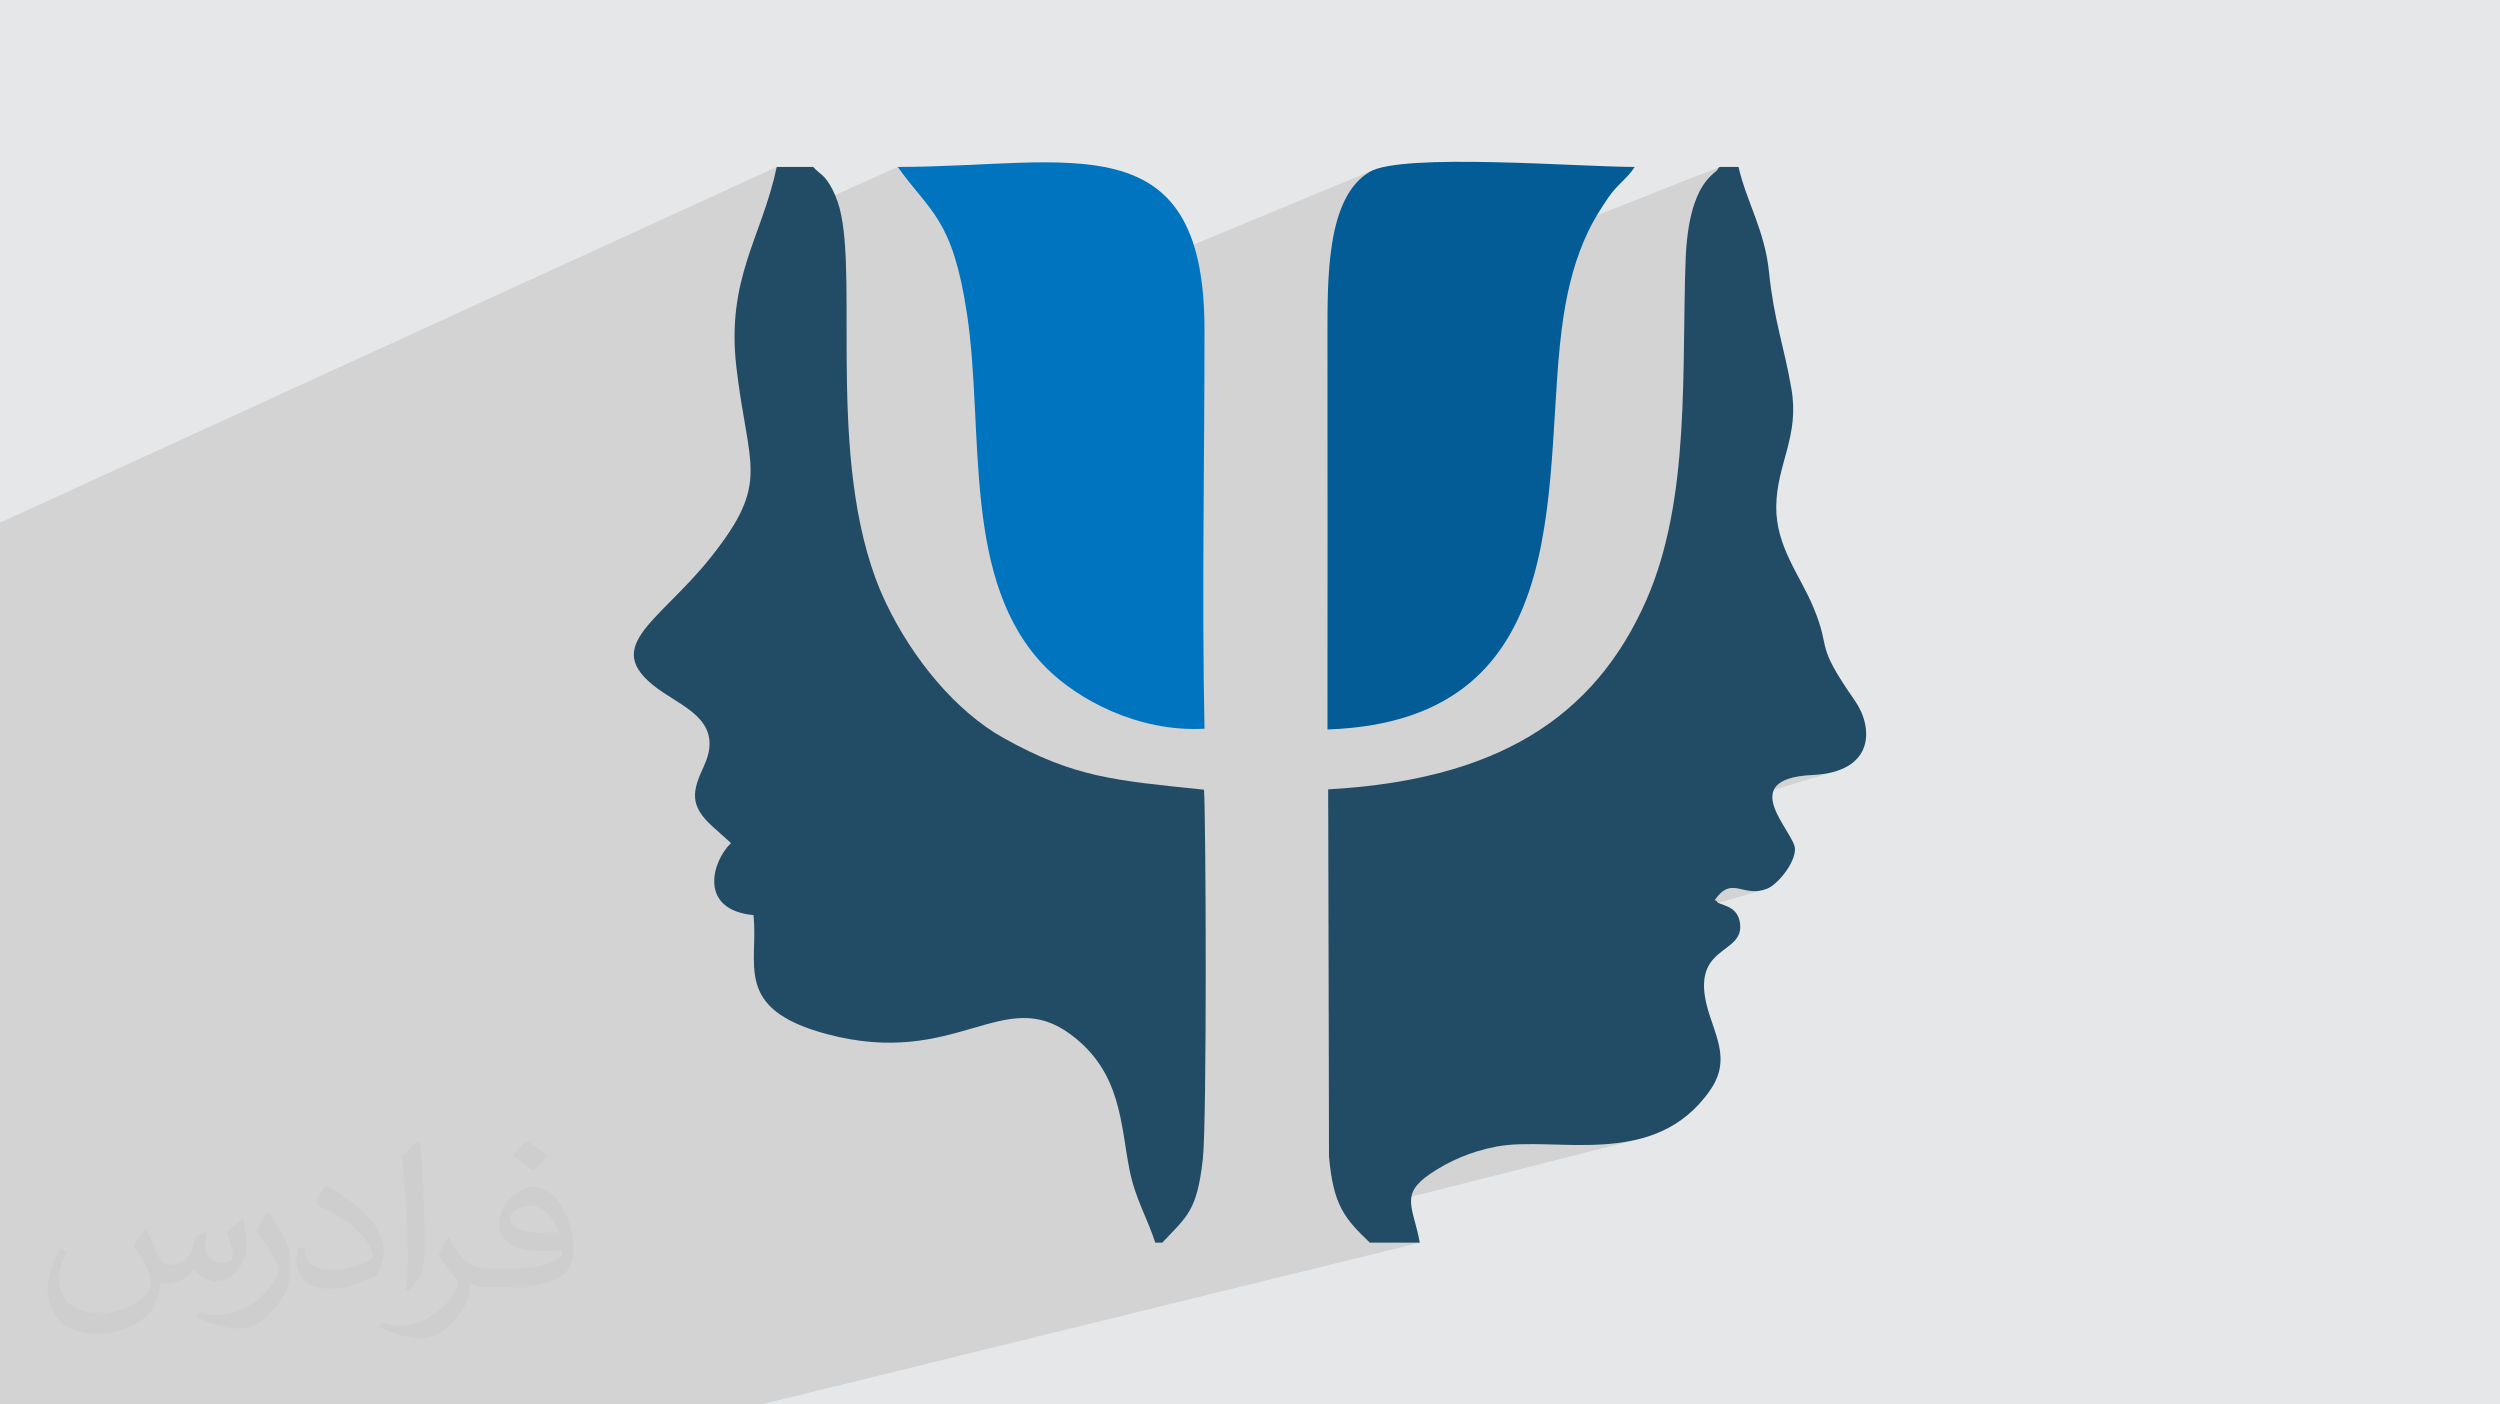
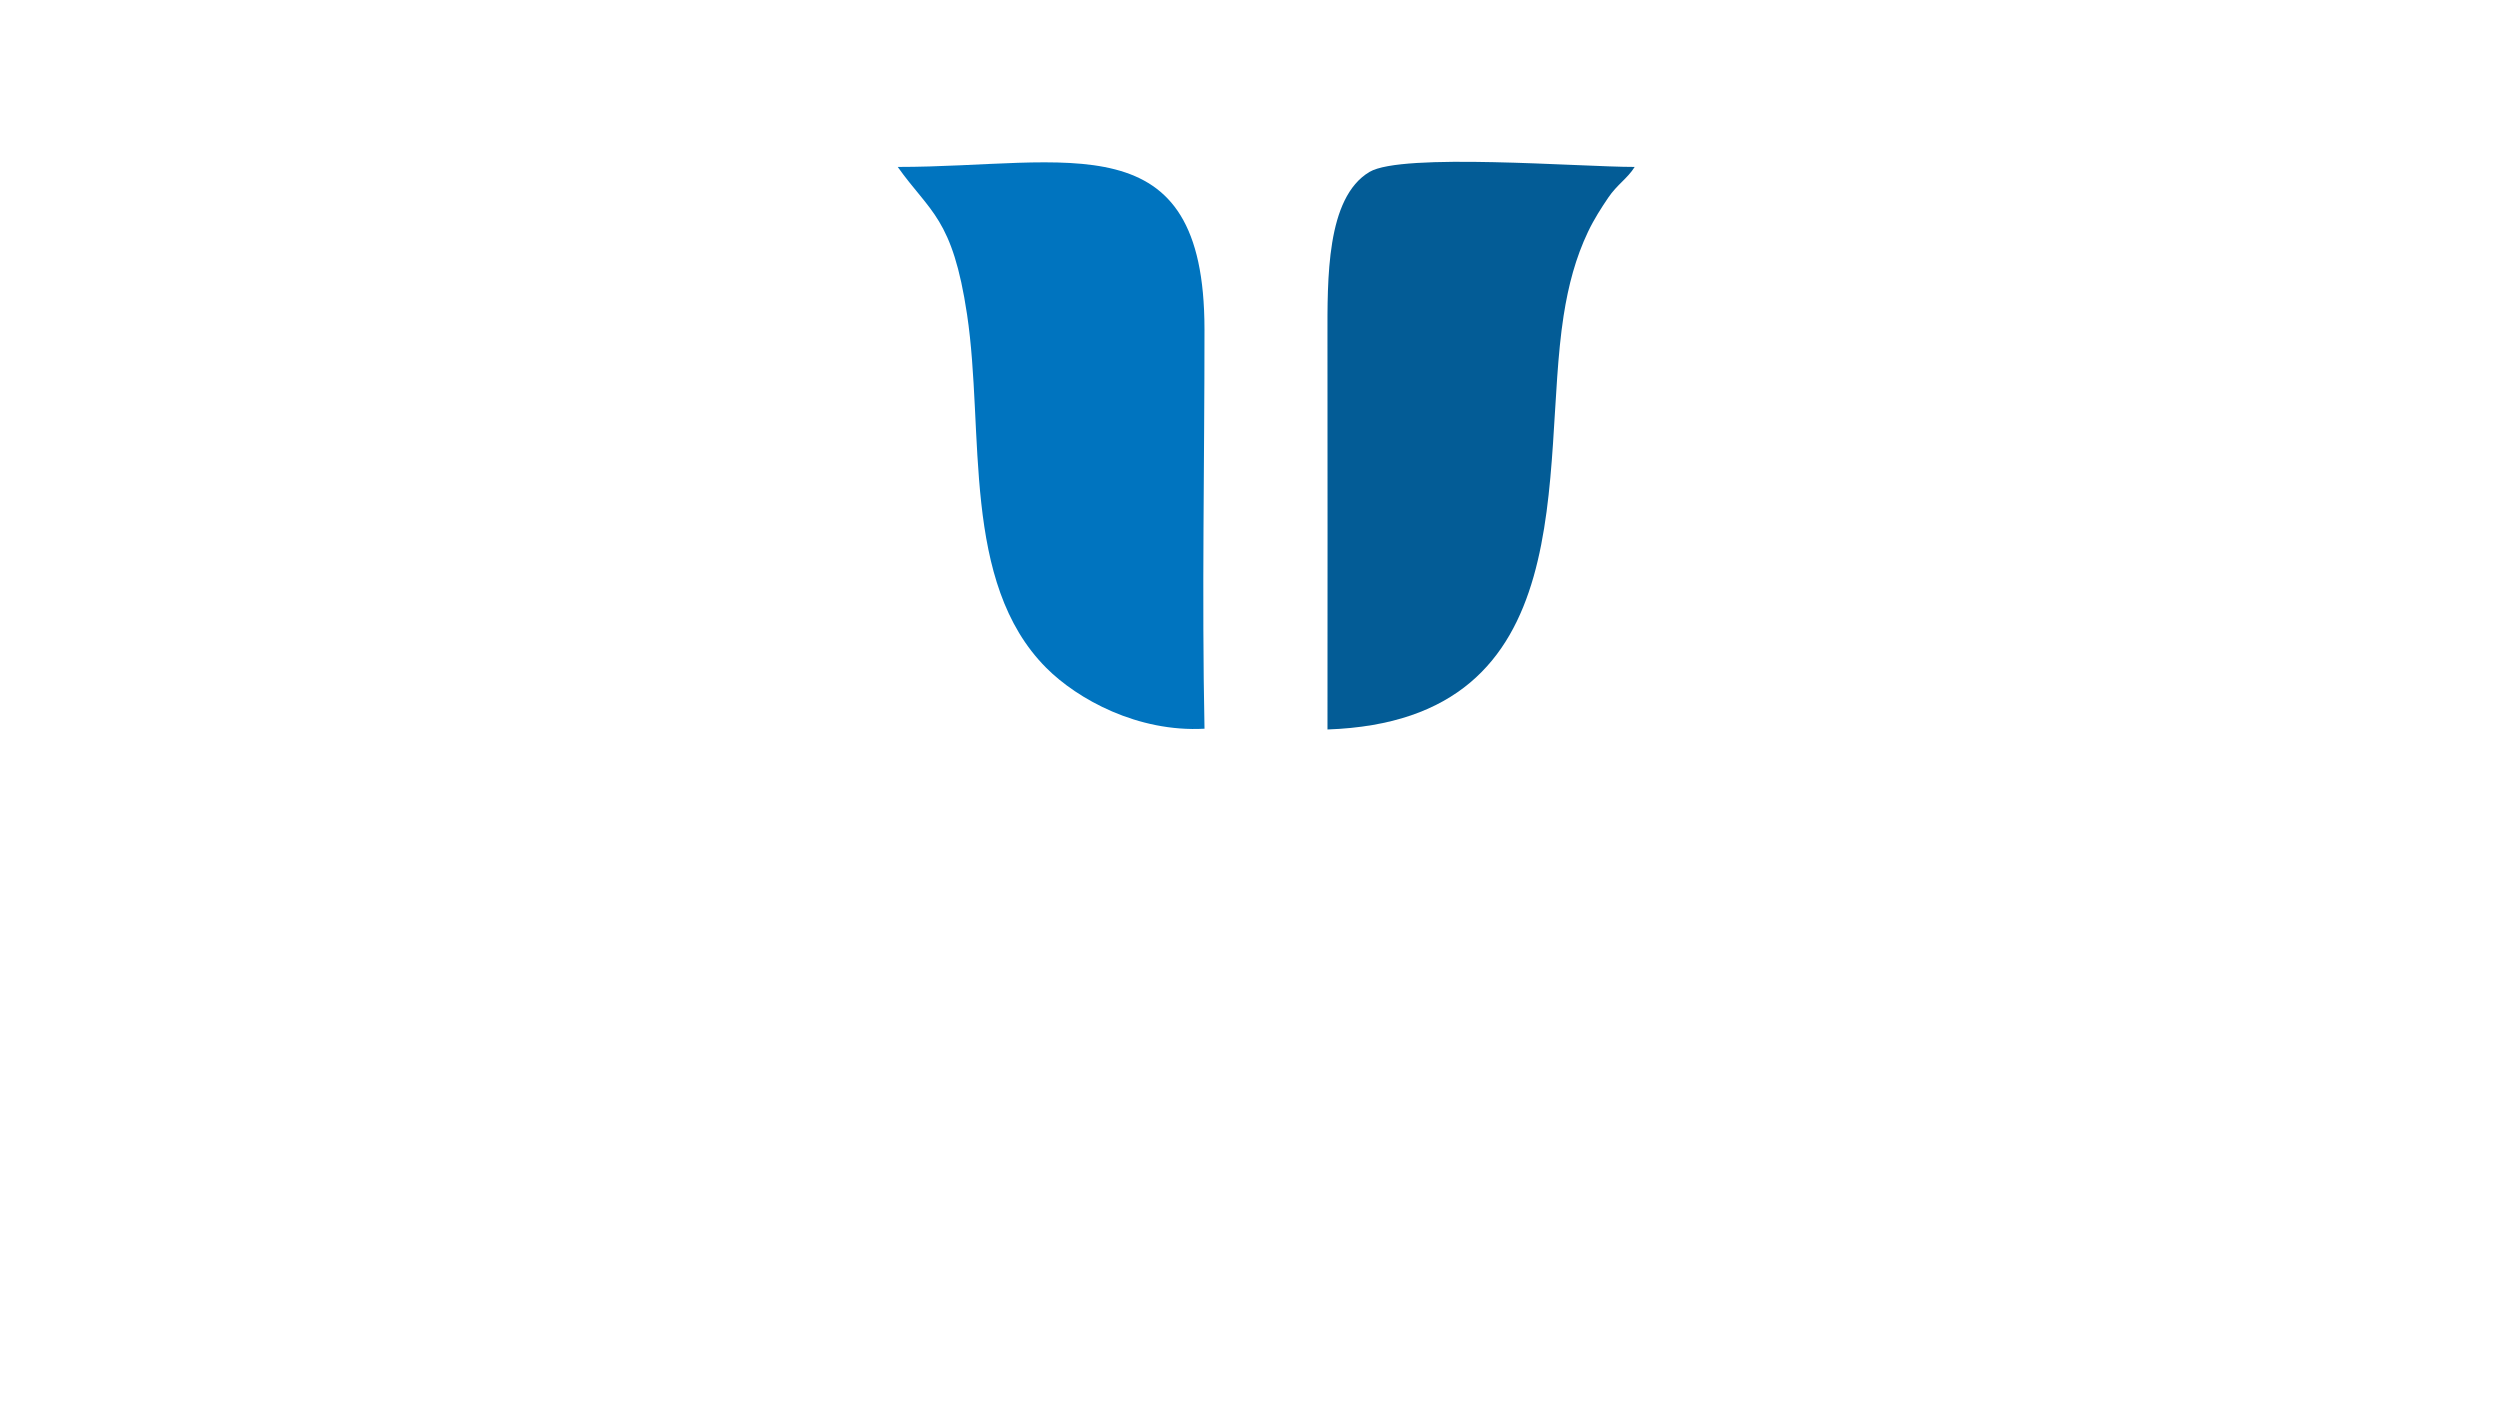
<svg xmlns="http://www.w3.org/2000/svg" xml:space="preserve" width="94.192mm" height="52.917mm" version="1.1" style="shape-rendering:geometricPrecision; text-rendering:geometricPrecision; image-rendering:optimizeQuality; fill-rule:evenodd; clip-rule:evenodd" viewBox="0 0 9404.92 5283.66">
  <defs>
    <style type="text/css">
   
    .fil4 {fill:#0074BF}
    .fil5 {fill:#035C96}
    .fil3 {fill:#224C66}
    .fil0 {fill:#E6E7E8}
    .fil2 {fill:#373435;fill-opacity:0.031}
    .fil1 {fill:#2B2A29;fill-opacity:0.102}
   
  </style>
  </defs>
  <g id="Layer_x0020_1">
-     <polygon class="fil0" points="-0,0 9404.92,0 9404.92,5283.66 -0,5283.66 " />
-     <polygon class="fil1" points="5165.12,640.26 3648.96,1269.24 3648.78,1267.4 3643.8,1224.88 3638.02,1183 3632.83,1149.91 3627.46,1118.74 3621.91,1089.4 3616.18,1061.79 3610.25,1035.83 3604.14,1011.44 3597.85,988.5 3591.38,966.96 3584.71,946.69 3577.86,927.62 3570.81,909.65 3563.58,892.7 3556.16,876.68 3548.53,861.5 3540.72,847.05 3532.71,833.26 3524.5,820.04 3516.11,807.29 3507.5,794.93 3498.7,782.84 3489.71,770.98 3480.5,759.22 3471.1,747.49 3461.5,735.69 3451.69,723.73 3441.68,711.52 3431.45,698.98 3421.03,686 3410.4,672.51 3399.55,658.4 3388.5,643.61 3377.24,628.01 2850.08,864.52 2854.03,853.5 2861.56,832.36 2869.06,811.06 2876.47,789.52 2883.73,767.72 2890.82,745.57 2897.69,723.04 2904.28,700.07 2910.56,676.62 2916.47,652.61 2921.98,628.01 -0,1966.24 -0,2143.19 -0,2562.58 -0,2706.86 -0,3152.56 -0,3542.12 -0,3833.91 -0,3910.89 -0,4044.76 -0,4118.38 -0,4266.19 -0,4379.44 -0,4842.71 -0,5074.3 -0,5283.66 212.35,5283.66 975.6,5283.66 1450.87,5283.66 1856.5,5283.66 1861.26,5283.66 1969.74,5283.66 1993.09,5283.66 2220.65,5283.66 2694.42,5283.66 2863.15,5283.66 5341.2,4674.98 5153.29,4674.98 5144.52,4666.61 5136.05,4658.43 5127.9,4650.43 5120.03,4642.56 5112.45,4634.8 5105.16,4627.12 5098.15,4619.49 5091.41,4611.86 5084.94,4604.22 5078.74,4596.53 5072.8,4588.76 5067.12,4580.88 5061.69,4572.86 5057.2,4565.77 6172.28,4283.55 6145.41,4290.01 6118.28,4295.26 6090.94,4299.41 6063.45,4302.58 6035.87,4304.86 6008.25,4306.39 5980.67,4307.27 5953.15,4307.61 5925.78,4307.52 5898.6,4307.11 5871.68,4306.49 5845.07,4305.79 5818.83,4305.09 5793.02,4304.53 5767.69,4304.21 5742.91,4304.24 5718.72,4304.74 5695.19,4305.81 5672.37,4307.57 5650.34,4310.11 5629.13,4313.58 5610.96,4317.28 5593.15,4321.4 5017.94,4469.52 5017.08,4466.2 5014.28,4454.03 5011.66,4441.29 5009.23,4427.98 5006.97,4414.06 5004.88,4399.49 5002.97,4384.24 5001.22,4368.29 4999.62,4351.6 4998.4,3814.21 6630.6,3348.84 6615.1,3351.71 6600.62,3352.57 6587.03,3351.9 6574.23,3350.11 6562.09,3347.68 6550.49,3345.05 6539.31,3342.67 6528.43,3340.97 6517.71,3340.42 6507.07,3341.47 4998.31,3774.17 4997.62,3472.77 6895.38,2904.6 6859.29,2911.82 6817.78,2915.7 6768.66,2920.4 6730.65,2928.99 4997.57,3449.54 4996.66,3042.85 5511.52,2879.45 5555.46,2864.02 5598.07,2847.41 5639.38,2829.6 5679.39,2810.58 5718.12,2790.37 5755.6,2768.94 5791.81,2746.29 5826.78,2722.43 5860.53,2697.33 5893.06,2671 5924.39,2643.43 5954.55,2614.61 5983.52,2584.54 6011.34,2553.21 6038.01,2520.62 6063.55,2486.78 6087.98,2451.64 6111.3,2415.23 6133.53,2377.53 6154.68,2338.55 6174.77,2298.26 6193.81,2256.67 6208.83,2220.81 6222.72,2184.36 6235.52,2147.38 6247.27,2109.89 6258.05,2071.92 6267.86,2033.5 6276.78,1994.67 6284.85,1955.45 6292.09,1915.87 6298.58,1875.96 6304.36,1835.77 6309.46,1795.3 6313.93,1754.61 6317.83,1713.72 6321.18,1672.65 6324.06,1631.44 6326.48,1590.12 6328.52,1548.73 6330.21,1507.28 6331.58,1465.81 6332.7,1424.36 6333.61,1382.96 6334.36,1341.63 6334.98,1300.4 6335.53,1259.31 6336.05,1218.39 6336.59,1177.66 6337.19,1137.16 6337.89,1096.92 6338.76,1056.97 6339.83,1017.35 6341.15,978.07 6342.48,950.54 6344.32,924.61 6346.64,900.24 6349.42,877.35 6352.6,855.91 6356.16,835.86 6360.05,817.16 6364.25,799.75 6368.72,783.57 6373.42,768.59 6378.32,754.73 6383.38,741.96 6388.56,730.21 6393.83,719.46 6399.16,709.63 6404.5,700.67 6409.83,692.54 6415.1,685.18 6420.28,678.55 6425.33,672.58 6430.24,667.24 6434.94,662.46 6439.4,658.19 6443.6,654.39 6447.5,650.99 6451.05,647.97 6454.24,645.24 6457.01,642.79 6459.33,640.52 6461.18,638.41 6462.51,636.42 6463.28,634.46 6463.74,633.13 6464.39,632.09 6465.16,631.26 6466.03,630.6 6466.93,630.01 6467.83,629.43 6468.7,628.78 6469.47,628.01 4993.88,1209.44 4993.88,1207.93 4993.96,1185.71 4994.15,1163.22 4994.47,1140.5 4994.94,1117.61 4995.61,1094.59 4996.51,1071.52 4997.65,1048.43 4999.09,1025.4 5000.85,1002.45 5002.96,979.66 5005.45,957.07 5008.36,934.73 5011.71,912.72 5015.55,891.06 5019.89,869.83 5024.78,849.06 5030.24,828.84 5036.31,809.18 5043.02,790.16 5050.38,771.83 5058.45,754.25 5067.26,737.45 5076.83,721.52 5087.2,706.48 5098.39,692.39 5110.45,679.32 5123.39,667.32 5137.26,656.44 5152.09,646.72 " />
-     <path class="fil2" d="M548.54 4627.69c17.95,27.21 29.6,53.36 40.96,82.43 8.45,16.91 12.93,48.09 52.57,48.09 11.61,0 28.28,-3.42 43.06,-11.61 16.63,-8.73 29.32,-21.94 35.94,-42l15.85 -53.36 38.57 -19.02 2.64 2.64c-5.27,20.09 -6.59,39.36 -6.59,54.43 0,44.63 38.57,61.56 69.22,61.56 17.95,0 34.09,-8.73 34.09,-25.11 0,-21.13 -8.98,-57.06 -20.62,-89.29 17.95,-17.95 35.94,-35.94 56.53,-50.47l3.17 1.6c8.98,38.04 14,75.56 14,100.66 0,24.57 -10.83,51.79 -19.81,69.49 -18.49,34.87 -51.25,62.62 -90.87,62.62 -30.1,0 -63.65,-15.07 -86.66,-43.06l-1.32 0c-21.66,26.96 -55.22,51.25 -108.86,51.25l-16.63 0c-2.64,35.41 -10.29,60.49 -21.94,82.95 -31.95,62.34 -126.81,106.47 -216.1,106.47 -124.17,0 -186.51,-71.59 -186.51,-166.96 0,-58.91 19.27,-113.6 48.88,-152.42l24.29 10.04c-18.49,35.41 -30.91,68.68 -30.91,101.45 0,89.29 72.66,131.83 156.4,131.83 77.68,0 173.83,-49.41 191.28,-106.72 -6.59,-62.62 -30.1,-91.93 -66.04,-148.99 10.83,-19.02 24.83,-38.04 42.28,-58.38l3.17 0 0 0 0 0 -0.02 -0.09zm1432.13 -336.04c26.15,16.39 51.79,35.66 76.87,57.85 -14,19.81 -31.45,37.79 -53.11,53.64 -25.11,-20.34 -50.19,-37.79 -75.84,-56.27 17.42,-19.55 34.62,-38.29 52.04,-55.22l0 0 0 0 0 0 0 0 0 0 0.03 0zm13.47 244.11c-42.28,0 -76.87,27.75 -76.87,48.34 0,44.13 84.53,57.85 185.72,57.31 -12.68,-51.79 -57.06,-105.68 -108.86,-105.68l0.01 0.03zm-94.86 236.19c54.96,0 103.04,-1.6 139.74,-10.83 40.96,-10.29 75.56,-30.91 75.56,-45.17 0,-3.7 0,-8.19 -1.32,-11.89 -22.98,2.11 -49.41,2.11 -72.38,2.11 -74.49,0 -131.55,-16.91 -154.02,-58.66 -5.55,-11.61 -9.51,-24.57 -9.51,-39.36 0,-40.43 17.42,-79.79 48.09,-107 25.61,-22.45 53.89,-36.44 82.67,-36.44 52.04,0 93.51,41.75 122.57,107.54 15.85,35.94 26.68,77.4 26.68,129.72 0,34.87 -9.51,64.19 -31.17,85.85 -40.43,39.11 -114.92,53.89 -229.04,53.89l-51.79 0 0 0 -13.47 0c-28.28,0 -48.62,-5.02 -64.72,-17.42l-2.64 0c0.79,6.59 1.32,12.93 1.32,19.02 0,25.61 -8.45,58.38 -25.61,84.53 -50.72,75.3 -105.68,108.04 -153.24,108.04 -48.09,0 -107,-18.49 -160.11,-42.54l9.51 -18.49c17.17,7.13 40.96,11.89 73.7,11.89 85.85,0 198.66,-82.43 212.66,-163 -3.17,-6.59 -8.98,-15.32 -17.17,-24.57 -25.11,-29.85 -40.96,-54.68 -55.75,-80.83 12.68,-25.11 24.29,-45.17 35.13,-63.4l4.49 -0.53c36.72,74.77 69.99,117.55 144.23,117.55l11.61 0 0 0 53.89 0 0 0 0 0 0 0 0 0 0 0 0.09 0.01zm-371.98 79c6.34,-34.34 6.87,-72.91 6.87,-108.86l0 -53.36c0,-99.6 -12.68,-244.36 -22.98,-338.68 17.95,-19.27 43.06,-42 62.87,-57.31l5.81 1.6c13.47,118.62 16.63,256 16.63,383.06 0,33.3 -1.32,65.79 -4.49,89.55 -1.85,30.1 -19.27,52.83 -56.53,87.7l-8.19 -3.7zm-382.8 -157.19c1.85,46.77 24.83,83.49 105.15,83.49 49.93,0 92.19,-12.93 138.96,-35.13 8.45,-3.7 12.93,-8.73 12.93,-12.93 0,-29.32 -22.45,-68.15 -60.23,-103.55 -36.72,-33.3 -85.34,-62.62 -130.76,-82.18 -15.6,-6.59 -20.62,-13.47 -20.62,-20.09 0,-13.47 17.95,-41.75 32.77,-62.09l5.02 -0.53c52.04,27.21 110.17,67.64 153.24,112.53 39.11,41.47 63.4,83.49 63.4,129.19 0,33.81 -10.29,65.51 -26.96,95.11 -57.06,28.79 -117.83,50.72 -178.06,50.72 -73.17,0 -123.1,-34.34 -123.1,-114.92 0,-8.73 0,-22.19 3.17,-39.64l25.11 0 0 0 0 0 0 0 0 0 0 0 -0.02 0zm-132.37 -132.9l45.45 73.45c16.63,27.21 32.23,56.81 32.23,103.55l0 59.7c0,48.34 -30.91,100.13 -80.83,151.38 -39.11,34.62 -73.7,49.41 -105.68,49.41 -47.55,0 -101.98,-14.79 -164.85,-41.75l7.13 -18.49c19.81,5.27 42.79,9.77 71.06,9.77 90.36,-0.53 182.8,-66.57 225.08,-147.15 5.02,-9.26 6.87,-17.95 6.87,-24.04 0,-9.26 -5.02,-19.55 -8.98,-28.79 -22.98,-43.31 -48.62,-82.95 -76.87,-119.68 14.79,-23.25 29.6,-45.7 45.7,-67.9l3.7 0.53 0 0 0 0 0 0 0 0 0 0 -0.02 0.01z" />
    <g id="_2459117663984">
-       <path class="fil3" d="M5153.29 4674.98l187.92 0c-24.09,-133.72 -76.73,-180.45 39.44,-259.29 68.78,-46.67 150.55,-83.49 248.48,-102.12 221.59,-42.17 594.82,89.8 804.69,-212.65 67.63,-97.47 33.29,-175.99 -0.55,-276.33 -94.58,-280.56 136.47,-223.32 111.68,-357 -12.26,-66.17 -80.78,-60.64 -86.51,-76.79 -1.32,-3.74 -5.49,-2.77 -7.99,-4.52 66.59,-94.95 104.75,-7.12 196.79,-42.76 39.74,-15.37 106.82,-96.98 105.37,-150.22 -1.75,-64.06 -228.29,-263.72 65.16,-277.61 236.27,-11.17 230.43,-179.02 160.35,-279.66 -156.33,-224.54 -84.8,-179.57 -156.58,-352.33 -48.93,-117.73 -141.23,-228.31 -139.38,-378.56 1.96,-160.8 88.18,-262.27 57.07,-442.61 -27.85,-161.59 -65.89,-257.78 -84.1,-437.89 -16.06,-158.89 -84.46,-264.09 -114.94,-396.65l-70.73 0c-1.91,2.3 -5.2,2.46 -6.19,6.45 -5.15,20.76 -110.87,41.27 -122.13,343.61 -15.52,416.97 19.04,899.15 -147.34,1278.6 -197.54,450.57 -571.93,677.81 -1197.33,712.97l3.14 1381.96c16.2,182.05 58.51,232.85 153.67,323.38z" />
-       <path class="fil3" d="M4346.22 4674.98l26.01 0c95.04,-100.78 130.78,-119.82 152.74,-314.03 15.72,-138.95 11.91,-1281.6 4.46,-1390.14 -337.26,-34.98 -488.22,-45.79 -755.03,-195.06 -177.99,-99.58 -340.35,-295.6 -441.64,-507.56 -231.75,-484.99 -100.56,-1208.74 -174.54,-1486.23 -8.76,-32.89 -23.91,-66.99 -37.18,-88.19 -26.01,-41.59 -34.65,-35.71 -61.78,-65.76l-137.29 0c-56.36,265.77 -190.37,420.7 -151.77,753.1 44.27,381.28 129.92,430.22 -94.99,713.85 -201.12,253.62 -434.02,341.35 -178.47,511.49 94.97,63.23 224.1,117.84 151.19,275.94 -42.39,91.9 -57.46,146.38 34.28,228.4l67.75 60.72c-73.27,71.28 -121.99,251.27 84.51,271.05 20.71,184.84 -79.94,352.79 277.02,447.84 487.04,129.68 661.66,-187.41 915.69,0.59 192.74,142.61 187.26,336.97 222.55,512.2 21.63,107.43 67.77,181.97 96.47,271.79z" />
      <path class="fil4" d="M3377.24 628.01c121.28,170.86 206.39,191.48 260.79,554.99 66.32,443.05 -22.84,1007.53 297.98,1329.52 117.87,118.31 344.87,242.84 595.3,228.83 -10.17,-496.75 0.18,-1004.8 -0.09,-1502.9 -0.42,-788.9 -510.48,-610.44 -1153.97,-610.44z" />
      <path class="fil5" d="M6149.63 628.01c-209.64,0 -875.19,-54.07 -997.54,18.71 -163.33,97.17 -158.26,403.6 -158.21,625.64 0.11,490.61 0.75,981.29 0.06,1471.9 972.95,-33.76 798.31,-979.28 888.32,-1556.5 17.99,-115.37 45.64,-218.68 91.76,-315.59 22.85,-47.98 49.66,-89.35 75.83,-128.15 33.43,-49.58 73.09,-73.01 99.79,-116.01z" />
    </g>
  </g>
</svg>